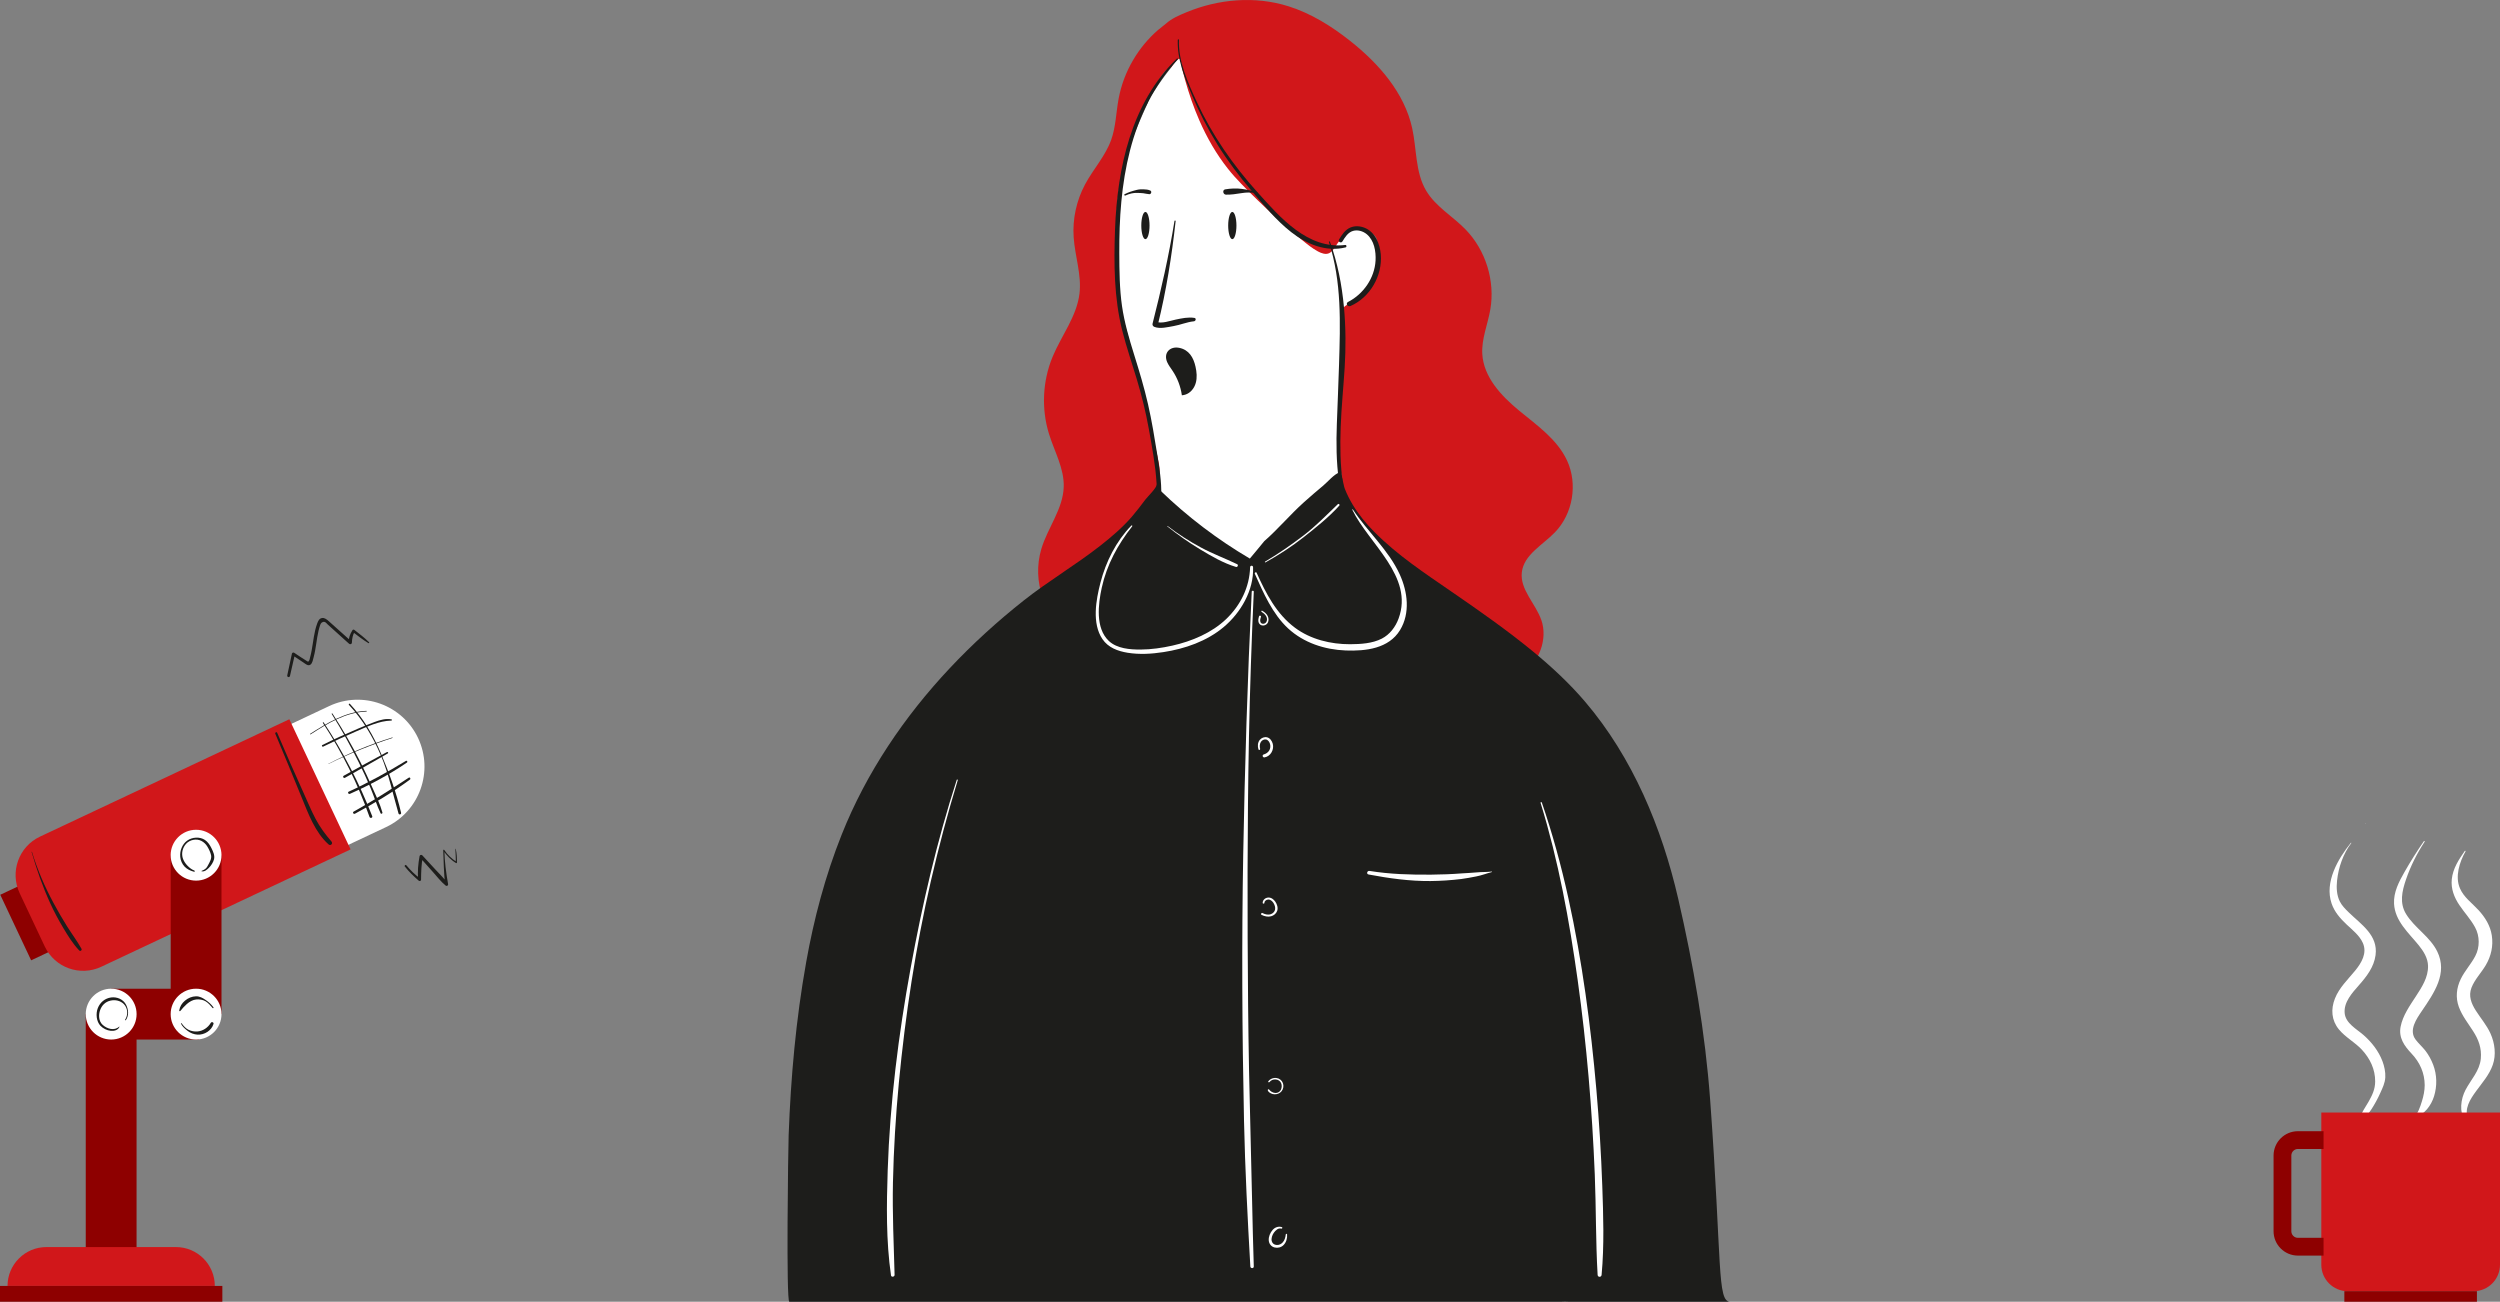
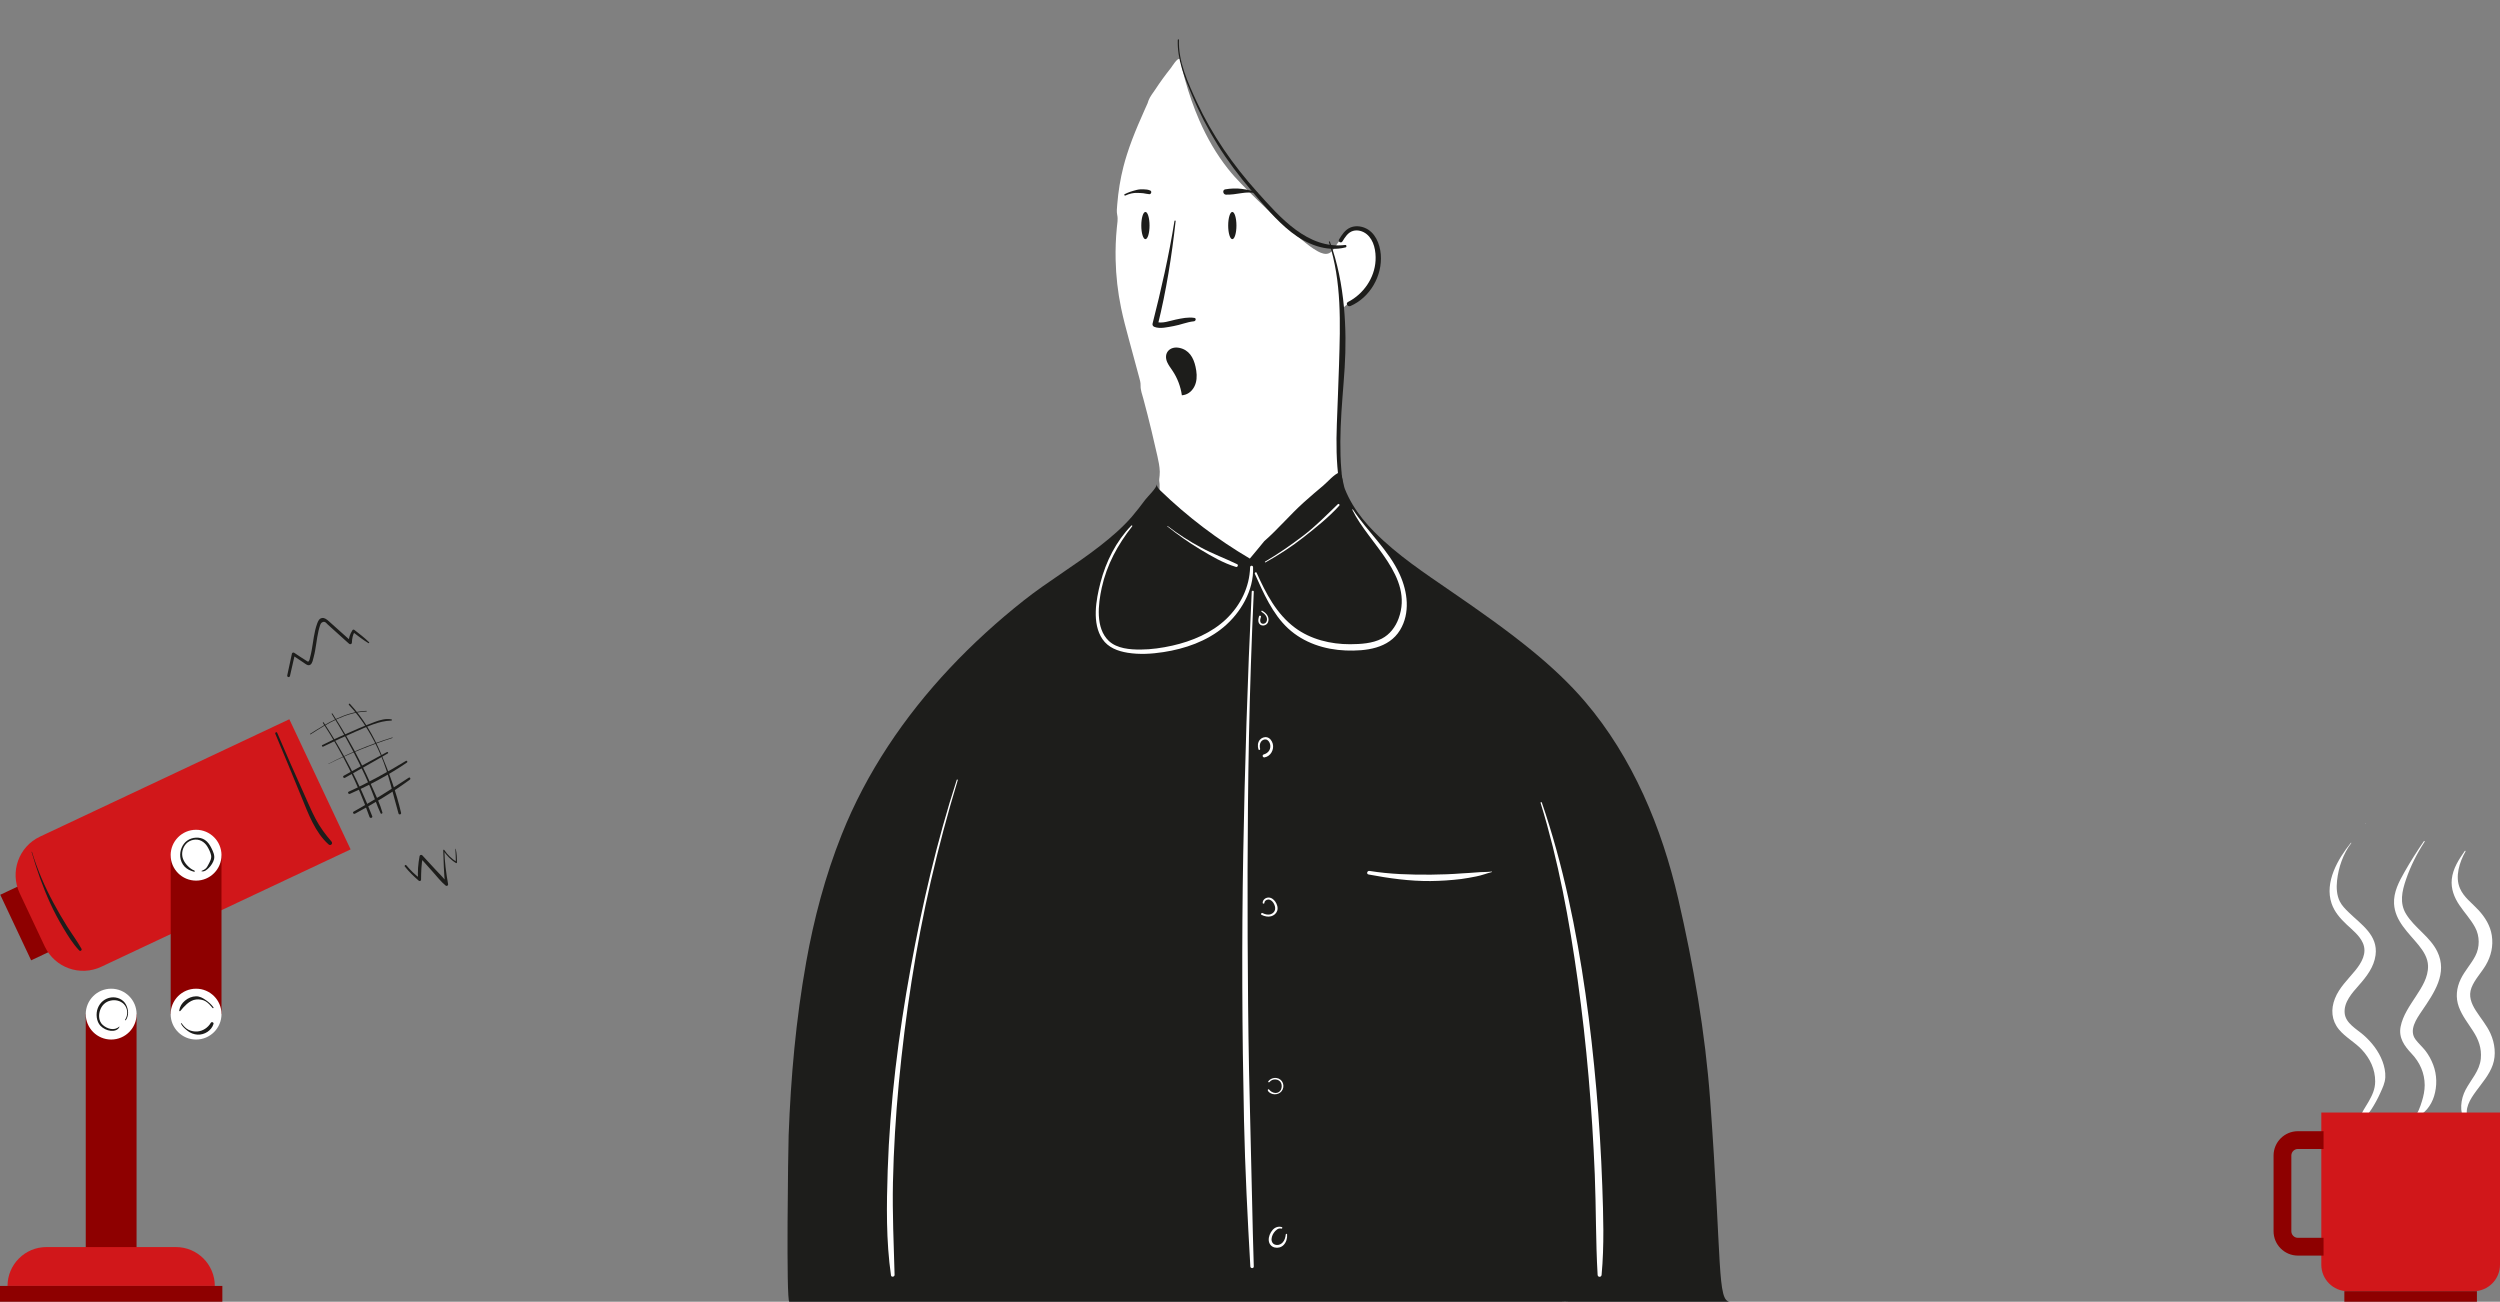
<svg xmlns="http://www.w3.org/2000/svg" id="_レイヤー_2" data-name="レイヤー 2" viewBox="0 0 703.17 366.14">
  <rect x="0" y="0" width="703.17" height="366.14" fill="#808080" stroke="none" />
  <defs>
    <style>
      .cls-1 {
        fill: none;
      }

      .cls-2 {
        fill: #fff;
      }

      .cls-3 {
        fill: #8e0000;
      }

      .cls-4 {
        fill: #d1171a;
      }

      .cls-5 {
        fill: #1d1d1b;
      }
    </style>
  </defs>
  <g id="top_01" data-name="top 01">
    <g>
      <g>
-         <path class="cls-4" d="m433.5,174.34c-1.61-4.61-6.01-8.5-5.46-13.36.56-4.95,5.83-7.66,9.29-11.23,5.07-5.21,6.5-13.63,3.43-20.22-2.75-5.93-8.41-9.87-13.46-14.02-5.05-4.16-10.02-9.44-10.38-15.97-.23-4.22,1.52-8.27,2.25-12.44,1.41-8.06-1.27-16.74-6.99-22.6-3.62-3.71-8.39-6.39-11.04-10.85-3.08-5.19-2.64-11.66-3.93-17.56-2.19-10.02-9.42-18.23-17.46-24.59-5.23-4.14-11-7.74-17.36-9.74-9.37-2.95-19.66-2.05-28.67,1.68-2.1.87-4.16,1.75-5.83,3.25-.68.61-1.46,1.12-2.16,1.73-2.78,2.41-5.15,5.28-7.01,8.45-1.98,3.36-3.38,7.05-4.09,10.89-.72,3.86-.77,7.87-2.09,11.57-1.63,4.57-5.06,8.26-7.35,12.54-2.43,4.54-3.56,9.77-3.2,14.91.36,5.28,2.25,10.49,1.64,15.75-.75,6.47-5.11,11.87-7.6,17.9-2.8,6.79-3.16,14.56-.99,21.59,1.53,4.97,4.31,9.73,4.15,14.93-.19,6.23-4.54,11.51-6.31,17.49-1.31,4.42-1.17,9.26.41,13.6.89,2.44,2.24,4.75,4.2,6.46,3.15,2.74,7.57,3.65,11.73,3.35,3.19-.23,6.29-1.1,9.32-2.1.73-.24,1.52-.44,2.22-.77.47-.22.82-.49,1.34-.61,1.55-.35,3.13-.49,4.67-.91,3.08-.85,6.07-2.45,7.18-5.64.46-1.31.54-2.81.66-4.19.21-2.43.29-4.87.36-7.31.17-6.15.12-12.3.15-18.46,0-1.79.23-3.51-.22-5.24-.25-.97-.35-1.9-.4-2.91-.17-3.71-1.57-7.22-3-10.56-4.15-9.62-8.98-18.93-12.45-28.85-.57-1.63-1.1-3.28-1.58-4.94-.63-2.18-1.2-4.4-1.64-6.64-.08-.39-.14-.78-.17-1.17-.04-.51,0-1.03-.04-1.54-.06-.78-.29-1.53-.41-2.31-.17-1.11-.14-2.21-.45-3.28-.33-1.14-.25-2.54-.29-3.73-.1-2.62-.07-5.25.09-7.87.31-4.95,1.1-9.87,2.34-14.66,1.24-4.79,2.92-9.44,5.03-13.87.74-1.56,1.86-3.09,2.39-4.73.38-1.19.98-2.16,1.68-3.19.59-.85,1.14-1.85,1.92-2.55.42-.37,1.11-.87,1.71-.83.77.05.69.68.68,1.3-.05,2.18.04,4.36.28,6.53.47,4.29,1.49,8.52,3.06,12.54.49,1.25,1.03,2.48,1.63,3.68.29.58.59,1.14.91,1.7.25.43.48.96.81,1.33.3.34.49.79.72,1.19.5.87,1.06,1.71,1.64,2.53,1.18,1.64,2.49,3.17,3.88,4.64s2.87,2.88,4.35,4.26c.5.46,1,.92,1.49,1.38,5.31,4.9,10.7,9.86,17.09,13.23,1.37.72,2.8,1.38,4.34,1.55s3.2-.19,4.29-1.28c1.7-1.69,1.6-4.54,3.04-6.47.54-.73,1.3-1.28,2.15-1.6.43-.16.88-.27,1.33-.3.19-.01.36.04.54.04.26,0,.53-.1.79-.13.5-.07,1.01-.1,1.52-.06,1.22.11,2.52.9,3.01,2.05.23.53.19.99.1,1.53-.19,1.1.22,2.1.3,3.22.21,3.17-.68,6.4-2.5,9-1.82,2.6-4.55,4.56-7.6,5.44-.93.27-1.91.45-2.76.93-.37.21-.71.49-.89.87-.14.3-.16.64-.18.98-.05.85-.1,1.7-.15,2.55-.02.35-.02.68.01,1.02.04.4-.07.87-.14,1.27-.1.64-.2,1.36-.47,1.96-.18.4-.44.71-.56,1.14-.17.64-.34,1.29-.55,1.92-.4,1.26-.89,2.49-1.46,3.68-.37.78-.88,1.52-1.11,2.37-.17.64-.23,1.28-.47,1.9-.59,1.48-1.07,2.95-1.42,4.51-.44,1.93-.75,3.9-1,5.87-.3,2.29-.51,4.6-.68,6.91-.19,2.5-.32,4.99-.42,7.5-.1,2.54-.17,5.09-.21,7.63-.04,2.44-.05,4.88-.05,7.31,0,2.18.02,4.36.06,6.55.03,1.78.06,3.55.11,5.33.03,1.22.07,2.44.11,3.66.02.51.04,1.02.06,1.56-.01-.25,3.53.3,3.68.34,4.54,1,8.85,3.13,12.89,5.37,3.66,2.02,7.19,4.27,10.63,6.64,2.81,1.93,5.84,3.82,8.34,6.15.98.91,1.6,2.07,2.51,3.04,1.66,1.77,4.04,2.98,6.04,4.31,2.64,1.76,5.36,3.55,8.46,4.24,1.75.39,3.62.38,5.33-.16.85-.27,1.67-.66,2.38-1.21.6-.47.88-1.1,1.4-1.62,1.24-1.25,2.7-2.15,3.83-3.56,1.07-1.35,1.94-2.86,2.52-4.48.98-2.7,1.15-5.7.19-8.44Z" />
        <path class="cls-2" d="m322.78,153.73c-.7,2.13-1.36,4.84.33,6.32.55.48,1.25.73,1.94.97,2.94,1.01,5.87,2.03,8.81,3.04,1.06.37,2.08.73,3.21.65s2.07-.11,3.15.02c3.71.43,7.44.66,11.16,1,3.5.32,7.04.14,10.52-.38,1.85-.28,3.53-.83,5.2-1.67,1.65-.82,3.15-1.78,5.01-2.1,1.36-.23,2.44.1,3.76-.56,2.76-1.38,4.88-4.08,5.41-7.13.65-3.71-.85-7.41-1.95-11.01-1.16-3.76-1.91-7.64-2.36-11.55-.96-8.31-.61-16.7-.22-25.03.2-4.21.4-8.42.47-12.63.02-1.16-.07-2.32-.09-3.47,0-.45-.02-.87-.13-1.31-.08-.31-.13-.59-.03-.91.28-.92,1.05-1.68,1.8-2.24.97-.72,2.08-1.25,3.04-1.98.89-.68,1.64-1.54,2.32-2.43,1.69-2.24,2.96-4.86,3.27-7.64.16-1.49.02-3.04-.44-4.46-.4-1.24-1.04-2.39-1.93-3.34-.26-.27-.53-.53-.83-.76-.77-.58-1.65-.85-2.61-.9-.36-.02-.73.04-1.09.09-.51.08-.89.38-1.26.73-1.41,1.31-2.67,2.79-3.73,4.39-.45.69-.91,1.43-1.66,1.77-1.01.46-2.18.03-3.15-.49-1.6-.87-3.03-2.02-4.44-3.19-.02-.01-.03-.03-.05-.04-1.71-1.41-3.39-2.85-5.05-4.31-1.66-1.46-3.3-2.95-4.91-4.47-1.61-1.52-3.2-3.06-4.77-4.62-.78-.78-1.56-1.57-2.33-2.37-1.32-1.36-2.57-2.74-3.75-4.23-3.29-4.15-5.94-8.78-8.06-13.62-1.63-3.72-2.95-7.57-4.04-11.48-.27-.98-.53-1.96-.78-2.95-.12-.48-.32-2.62-.71-2.86-.65-.39-2.18,2.16-2.48,2.54-1.55,1.94-3.01,3.95-4.37,6.02-.63.96-1.52,2.03-1.92,3.12-.1.27-.15.53-.27.8-.3.68-.61,1.35-.91,2.03-.6,1.35-1.2,2.71-1.78,4.08-1.15,2.73-2.23,5.49-3.12,8.32-.35,1.1-.67,2.21-.96,3.33-.89,3.47-1.46,7.03-1.75,10.6-.08,1.02-.23,2.05-.01,3.06.26,1.2,0,2.35-.11,3.56-.3,3.01-.41,6.04-.34,9.06.1,4.53.61,9.06,1.53,13.5.61,2.96,1.4,5.89,2.19,8.81.96,3.54,1.91,7.07,2.87,10.61.22.82.46,1.56.43,2.41-.04,1.29.46,2.55.79,3.78.8,2.97,1.56,5.95,2.28,8.94.58,2.39,1.14,4.79,1.67,7.19.32,1.43.62,2.87.66,4.33.02.74-.09,1.44-.16,2.17-.04.46.09.87.11,1.33.06,1.48-.16,3.02-.34,4.49-.18,1.51-.42,3.01-.72,4.5-.25,1.28-.55,2.55-.88,3.82-.42,1.6-.85,3.22-1.41,4.78Z" />
        <path class="cls-5" d="m377.57,67.93c.73-1.2,1.56-2.56,2.99-2.98,1.31-.38,2.78.05,3.82.89,2.13,1.72,2.66,4.87,2.52,7.45-.27,4.9-3.4,9.42-7.74,11.64-.78.4-.09,1.48.67,1.15,5.53-2.4,9.05-8.55,8.54-14.55-.26-3-1.59-6.28-4.57-7.47-1.25-.5-2.7-.59-3.96-.07-1.51.63-2.41,2.03-3.22,3.38-.36.61.58,1.15.94.55h0Z" />
        <path class="cls-5" d="m330.34,62.15c-1.55,9.72-3.74,19.33-6.16,28.87-.11.43.14.78.53.93,1.59.62,3.75.05,5.36-.23,1.93-.33,3.81-1.16,5.76-1.35.5-.05.71-.85.13-.95-1.73-.29-3.59.12-5.27.47s-3.89,1.24-5.57.6l.53.93c2.39-9.61,3.93-19.39,5.02-29.23.02-.18-.29-.23-.32-.04h0Z" />
        <path class="cls-5" d="m316.54,55c1.06-.49,2.19-.8,3.36-.74.55.03,1.1.02,1.65.09.58.07,1.14.24,1.72.27.52.03.77-.79.28-1.02-.6-.28-1.26-.34-1.92-.35-.61-.02-1.25,0-1.84.15-1.19.29-2.38.65-3.47,1.22-.25.13-.03.49.22.38h0Z" />
        <path class="cls-5" d="m353.58,54.07c-1.43-.4-2.89-.76-4.36-.95s-3.11-.12-4.61.14c-.87.15-.62,1.46.2,1.49,1.45.04,2.91-.19,4.33-.42s2.91-.27,4.37.02c.18.03.25-.22.07-.27h0Z" />
        <ellipse class="cls-5" cx="322.17" cy="63.44" rx="1.16" ry="3.83" />
        <ellipse class="cls-5" cx="346.61" cy="63.44" rx="1.16" ry="3.83" />
-         <path class="cls-5" d="m331,16.49c-12.84,12.46-16.76,30.82-17.38,48.08-.34,9.5-.3,19.22,2.05,28.48,1.17,4.61,2.72,9.11,4.09,13.67s2.54,9.28,3.39,14.05,1.85,10.1,2.16,15.18c.27,4.51-.18,9.3-3.09,12.95-.49.61.37,1.49.87.87,5.01-6.14,3.58-14.56,2.43-21.78-.77-4.79-1.54-9.58-2.62-14.31s-2.44-9.22-3.87-13.81-2.77-9.11-3.45-13.82-.74-9.86-.76-14.8c-.04-9.72.58-19.5,3.02-28.95s6.78-18.41,13.43-25.56c.16-.18-.09-.43-.27-.27h0Z" />
        <path class="cls-5" d="m373.78,68.08c3.63,11.21,3.2,22.83,2.85,34.45-.17,5.6-.42,11.19-.62,16.78-.19,5.28-.16,10.59.57,15.84.78,5.63,2.48,11.29,5.65,16.06.13.2.44.02.32-.19-1.33-2.47-2.43-4.86-3.17-7.58-.66-2.42-1.27-4.82-1.64-7.31-.79-5.27-.84-10.64-.65-15.96.2-5.59.77-11.13,1.12-16.71s.33-11.39-.2-17.08c-.58-6.24-1.79-12.48-3.94-18.38-.07-.19-.36-.11-.3.08h0Z" />
        <path class="cls-1" d="m362.67,63.44c3.05,3.3,8.12,4.55,12.35,3.04,1.4-.5,2.69-1.26,4.06-1.82s2.91-.92,4.34-.55c2.33.6,3.77,2.86,4.99,4.93" />
        <path class="cls-5" d="m331.27,11.23c-.22,5.37,1.94,10.66,3.98,15.52s4.44,9.48,7.19,13.93,6.11,8.9,9.61,13.02,6.92,8.29,11.11,11.58,9.75,5.71,15.32,4.3c.36-.09.3-.72-.09-.68-10.59,1.28-18.35-7.76-24.71-14.83-6.89-7.66-12.76-16.1-17.09-25.47-2.47-5.36-5.22-11.35-4.98-17.38,0-.22-.33-.22-.34,0h0Z" />
        <path class="cls-5" d="m328.32,101.92c.38.85.96,1.59,1.48,2.37,1.38,2.06,2.28,4.44,2.62,6.9.31-.04.63-.09.93-.18,1.48-.44,2.56-1.8,2.98-3.29s.27-3.08-.07-4.59c-.57-2.59-1.85-4.76-4.61-5.3-2.55-.5-4.51,1.42-3.34,4.08Z" />
        <path class="cls-5" d="m226.74,270.7c-2.87,16.05-4.32,32.32-4.92,48.61-.14,3.72-.73,46.83.19,46.83h216.96c.78-.07,1.6-.04,2.4,0,0,0,45.12,0,45.28,0-3.73,0-2.29-10.84-5.63-56.66-1.39-19.07-4.71-38.13-9.01-56.76-4.59-19.92-12.81-39.68-26.17-55.35-4.39-5.15-9.35-9.76-14.57-14.06-7.34-6.03-15.13-11.48-22.95-16.86-7.57-5.21-15.3-10.3-21.8-16.87-2.29-2.31-4.37-4.83-6.05-7.63-.85-1.41-1.59-2.89-2.2-4.42-.45-1.12-.68-3.88-1.49-4.66-1.52.46-3.37,2.7-4.58,3.7-1.84,1.53-3.66,3.1-5.45,4.7-3.87,3.47-7.27,7.55-11.16,10.95-.36.4-4,4.92-4.05,4.89-9.1-5.35-17.56-11.78-25.15-19.12-.51-.49-1.06-1.09-.99-1.8-.11,1.13-2.57,3.43-3.28,4.37-1.21,1.62-2.44,3.23-3.76,4.77-2.62,3.03-5.68,5.64-8.82,8.11-6.99,5.48-14.65,9.97-21.61,15.47-7.37,5.83-14.35,12.17-20.78,19.02-12.81,13.64-23.48,29.4-30.41,46.82-4.65,11.68-7.82,23.71-10,35.93Z" />
        <path class="cls-2" d="m269.1,219.36c-5.59,17.26-9.71,35.1-12.97,52.94-3.42,18.77-5.82,37.82-6.45,56.9-.32,9.81-.47,19.79.93,29.52.08.58,1.03.44,1.01-.14-.24-8.67-.64-17.32-.46-25.99.2-9.36.78-18.71,1.66-28.03,1.81-19.03,4.71-38.09,9-56.72,2.2-9.55,4.72-19.03,7.57-28.4.06-.19-.24-.27-.3-.08h0Z" />
        <path class="cls-2" d="m433.32,225.83c5.01,16.2,8.09,33.07,10.43,49.84,2.53,18.12,4.07,36.4,4.81,54.68.38,9.41.25,18.83.8,28.23.04.73,1.06.72,1.12,0,.77-8.33.48-16.7.19-25.05-.32-9.03-.87-18.04-1.66-27.04-1.58-18.07-3.98-36.16-7.88-53.89-2-9.08-4.44-18.07-7.46-26.86-.08-.23-.43-.13-.36.1h0Z" />
        <path class="cls-2" d="m352.07,166.42c-1.19,24.57-1.95,49.16-2.39,73.76s-.32,50.03.22,75.04c.3,13.68,1,27.33,1.78,40.99.04.62.99.63.97,0-.39-12.18-.56-24.37-.9-36.55s-.58-24.8-.7-37.21c-.23-25.02-.24-50.02.24-75.04.27-13.67.74-27.33,1.36-40.99.02-.37-.56-.37-.58,0h0Z" />
        <path class="cls-2" d="m354.44,210.66c-.17-.65-.16-1.37.19-1.96.28-.46.86-.8,1.41-.72.62.09,1.02.72,1.18,1.28.17.61.1,1.28-.23,1.83s-.91.93-1.54,1.11c-.54.16-.31.92.23.83,1.72-.3,2.74-2.19,2.31-3.82-.21-.79-.77-1.64-1.62-1.83-.73-.17-1.54.14-2.02.71-.62.75-.67,1.8-.38,2.69.09.29.53.17.45-.12h0Z" />
        <path class="cls-2" d="m355.64,253.93c.02-.54.56-.89,1.06-.92.62-.03,1.14.44,1.46.92.35.55.61,1.27.47,1.93-.12.59-.6,1.04-1.15,1.25-.79.3-1.64.08-2.36-.29-.33-.17-.62.33-.29.5.82.41,1.78.64,2.68.4.77-.2,1.45-.76,1.72-1.52.3-.86-.02-1.86-.52-2.58-.44-.64-1.15-1.21-1.97-1.17s-1.58.64-1.59,1.48c0,.32.49.32.5,0h0Z" />
        <path class="cls-2" d="m357.08,304.34c.8-1.06,2.67-.96,3.24.27.27.57.23,1.29-.02,1.86-.27.61-.92.99-1.58.95-.35-.02-.7-.14-1.01-.31-.15-.08-.29-.18-.42-.3-.14-.14-.23-.33-.41-.41-.14-.06-.28.01-.29.17-.03.38.46.73.75.9.35.21.73.31,1.13.32.78.02,1.52-.27,2.01-.88s.64-1.5.36-2.26-.93-1.3-1.74-1.43c-.89-.14-1.83.19-2.37.93-.15.21.19.39.34.2h0Z" />
        <path class="cls-2" d="m360.53,345.15c-.45-.16-.94-.14-1.39,0-.48.15-.86.42-1.2.8-.68.78-1.16,1.89-1.08,2.94.08.98.7,1.76,1.66,1.99.88.21,1.84-.02,2.49-.67.77-.77,1.1-1.93,1.01-3-.02-.24-.35-.24-.38,0-.07.77-.29,1.59-.81,2.19-.46.53-1.1.84-1.8.77-.66-.06-1.17-.45-1.33-1.1-.19-.77.14-1.67.57-2.31.24-.36.57-.69.92-.95s.77-.34,1.2-.24c.3.08.41-.35.12-.45h0Z" />
        <path class="cls-2" d="m384.91,245.96c5.75,1.08,11.57,1.9,17.42,1.85,2.91-.03,5.79-.22,8.67-.57,1.42-.17,2.81-.47,4.22-.73,1.51-.28,2.91-.85,4.39-1.23.07-.02.06-.15-.02-.14-1.43.18-2.85.09-4.28.24-1.35.14-2.71.17-4.07.27-2.88.23-5.78.33-8.67.36-5.82.05-11.64-.12-17.39-1.05-.64-.1-.93.87-.27.99h0Z" />
        <path class="cls-2" d="m318.23,147.81c-4.29,4.4-7.19,10.18-8.71,16.09-1.24,4.81-2.45,11.43.56,15.86,1.64,2.41,4.31,3.38,7.09,3.84,3.33.54,6.73.33,10.05-.18,6.06-.93,12.17-3.04,16.93-7.02s8.56-10.3,8.3-16.88c-.02-.53-.81-.53-.83,0-.17,5.62-2.67,10.7-6.71,14.58s-9.65,6.26-15.15,7.49c-2.91.65-5.93,1.09-8.91,1.11s-6.68-.26-8.97-2.42c-3.83-3.62-2.99-10.38-1.99-14.97,1.4-6.44,4.51-12.13,8.56-17.27.12-.15-.08-.37-.22-.22h0Z" />
        <path class="cls-2" d="m352.94,161.38c2.4,5.36,4.97,11.31,9.36,15.37s10.27,5.98,16.22,6.21c5.59.21,12.1-.52,15.27-5.74,2.91-4.79,2.14-10.78-.09-15.66-3.16-6.91-9.06-11.98-13.18-18.27-.07-.1-.21-.01-.16.09,4.59,9.52,17.41,18.77,13.01,30.62-.87,2.35-2.46,4.47-4.72,5.63-2.66,1.37-5.96,1.55-8.9,1.57-5.44.02-11.11-1.35-15.52-4.64-5.23-3.91-8.16-9.65-10.78-15.46-.15-.34-.65-.04-.5.29h0Z" />
        <path class="cls-2" d="m328.32,148.05c2.92,2.33,5.99,4.51,9.19,6.44s6.57,3.9,10.13,4.97c.45.14.76-.56.33-.77-3.37-1.63-6.87-2.91-10.17-4.69s-6.43-3.78-9.4-6.05c-.06-.04-.13.05-.08.1h0Z" />
        <path class="cls-2" d="m355.96,158.17c3.78-2.11,7.4-4.45,10.8-7.14s6.96-5.5,9.93-8.8c.25-.28-.14-.67-.41-.41-3.18,3.05-6.25,6.22-9.77,8.89s-6.97,5.06-10.68,7.25c-.14.08-.01.29.13.22h0Z" />
        <path class="cls-2" d="m354.84,172.09c.83.51,1.72,1.37,1.49,2.44-.09.43-.37.78-.8.89-.38.1-.8-.02-.98-.39-.23-.47-.03-1.07.12-1.53.12-.34-.44-.5-.54-.15-.17.56-.32,1.21-.1,1.77s.73.86,1.31.82,1.07-.37,1.3-.89c.25-.56.19-1.23-.07-1.77-.32-.66-.92-1.13-1.54-1.49-.2-.12-.38.19-.18.31h0Z" />
      </g>
      <g>
        <path class="cls-2" d="m665.36,231.73c.08,0,.08-.12,0-.12s-.08.12,0,.12h0Z" />
        <path class="cls-2" d="m661.21,237.08c-3.63,4.49-7.43,11.03-5.42,17.01.81,2.41,2.45,4.26,4.27,5.97,1.63,1.53,3.6,3.07,4.53,5.16,1.28,2.86-.38,5.61-2.17,7.8-2.05,2.5-4.45,4.75-5.67,7.81s-.97,6.18,1.1,8.7c1.83,2.24,4.51,3.61,6.48,5.73,2.29,2.48,3.75,5.51,3.73,8.92-.01,2.2-.82,3.87-1.89,5.75-.44.78-.94,1.52-1.39,2.3-.54.92-.85,1.9-1.27,2.87-.1.23.14.42.34.27,1.3-1.04,2.26-1.97,3.17-3.38s1.77-2.98,2.48-4.57c.65-1.45,1.32-2.78,1.41-4.4.08-1.5-.27-3.13-.8-4.53-1.07-2.85-3.05-5.38-5.33-7.37-1.94-1.7-5.04-3.29-5.3-6.16-.28-3.12,2.14-5.71,4.03-7.87,2.15-2.43,4.22-5.11,4.66-8.43.76-5.65-4.09-8.65-7.6-12.09-.93-.91-1.85-1.83-2.45-3.01-.9-1.79-.99-3.91-.78-5.87.4-3.75,1.72-7.52,3.99-10.54.05-.07-.07-.16-.12-.09h0Z" />
        <path class="cls-2" d="m681.75,236.61c-1.93,2.8-3.74,5.66-5.42,8.62-1.57,2.75-3.13,5.7-2.96,8.97.26,4.86,4.07,8.14,6.93,11.66,1.34,1.66,2.58,3.6,2.63,5.8.07,3.24-1.73,5.98-3.43,8.59s-3.67,5.38-4.28,8.5,1.02,5.42,3.1,7.62c2.3,2.43,3.65,5.44,3.67,8.82,0,1.57-.33,3.13-.8,4.62-.49,1.56-1.07,3.38-2.27,4.49-.33.3.16.78.49.49,1.11-1,2.27-1.67,3.24-2.81.89-1.05,1.58-2.35,1.98-3.66.88-2.87.82-5.99-.24-8.8-.54-1.43-1.25-2.75-2.18-3.96-.86-1.11-1.94-2.04-2.78-3.16-1.99-2.65.25-5.82,1.81-8.12,3.38-4.99,7.29-10.51,4.28-16.66-2.05-4.19-6.36-6.6-8.76-10.52-1.91-3.11-1.15-6.46-.03-9.73,1.28-3.74,3.08-7.33,5.25-10.63.09-.14-.13-.26-.22-.13h0Z" />
        <path class="cls-2" d="m693.26,239.35c-1.7,2.44-3.33,4.92-3.65,7.95-.28,2.66.67,5.12,2.14,7.29s3.19,3.99,4.4,6.22c1.35,2.48,1.37,5.62.06,8.11-1.18,2.27-2.98,4.16-4.09,6.47-1.2,2.49-1.49,5.21-.52,7.84.92,2.48,2.55,4.54,3.97,6.74,1.58,2.44,2.48,4.85,2.2,7.81-.33,3.43-2.75,5.84-4.29,8.76-1.36,2.58-1.82,6.18-.17,8.71.28.43,1.1.16.89-.37-1.18-3.02.55-5.65,2.28-8.02s3.68-4.55,4.66-7.35.6-6.09-.66-8.85c-1.06-2.33-2.76-4.28-4.12-6.43-1.26-1.99-2.11-4.1-1.21-6.42s2.75-4.19,4.01-6.32c1.51-2.55,2.16-5.42,1.71-8.36-.42-2.76-1.86-5.09-3.72-7.12s-4.14-3.6-5.24-6.14c-1.45-3.33-.12-7.42,1.56-10.4.08-.14-.13-.26-.22-.13h0Z" />
        <g>
          <path class="cls-4" d="m652.9,312.92h50.27v42.8c0,4.12-3.34,7.46-7.46,7.46h-35.34c-4.12,0-7.46-3.34-7.46-7.46v-42.8h0Z" />
          <path class="cls-3" d="m653.54,353.16h-7.21c-3.78,0-6.85-3.07-6.85-6.85v-21.29c0-3.78,3.07-6.85,6.85-6.85h7.21v5h-7.21c-1.02,0-1.85.83-1.85,1.85v21.29c0,1.02.83,1.85,1.85,1.85h7.21v5Z" />
          <rect class="cls-3" x="659.39" y="363.18" width="37.29" height="2.96" />
        </g>
      </g>
      <g>
        <g>
          <g>
            <rect class="cls-3" x="4.16" y="249.54" width="5.46" height="20.38" transform="translate(123.75 491.78) rotate(154.79)" />
-             <path class="cls-2" d="m92.57,198.6c9.4-4.42,20.6-.39,25.03,9,4.42,9.4.39,20.6-9,25.03l-23.64,11.13-16.02-34.03,23.64-11.13Z" />
            <path class="cls-4" d="m4.78,219.43h77.52c6.59,0,11.94,5.35,11.94,11.94v16.58c0,6.59-5.35,11.94-11.94,11.94H4.78v-40.47h0Z" transform="translate(196.4 435.4) rotate(154.79)" />
          </g>
          <g>
            <rect class="cls-3" x="48.01" y="240.54" width="14.29" height="44.71" transform="translate(110.31 525.78) rotate(-180)" />
            <rect class="cls-3" x="24.13" y="285.24" width="14.29" height="65.9" transform="translate(62.54 636.39) rotate(-180)" />
-             <rect class="cls-3" x="36.47" y="272.9" width="14.29" height="24.69" transform="translate(328.86 241.63) rotate(90)" />
            <path class="cls-4" d="m2.12,350.76h58.3c0,6.03-4.9,10.93-10.93,10.93H13.05c-6.03,0-10.93-4.9-10.93-10.93h0Z" transform="translate(62.54 712.45) rotate(-180)" />
            <rect class="cls-3" x="0" y="361.69" width="62.54" height="4.45" transform="translate(62.54 727.83) rotate(-180)" />
            <circle class="cls-2" cx="55.15" cy="240.54" r="7.15" />
            <circle class="cls-2" cx="55.15" cy="285.24" r="7.15" />
            <circle class="cls-2" cx="31.27" cy="285.24" r="7.15" />
          </g>
          <path class="cls-5" d="m77.44,206.4c2.52,5.94,4.96,11.91,7.4,17.88,1.88,4.58,3.79,9.88,7.6,13.24.55.49,1.29-.25.81-.81-1.73-2-3.28-4.09-4.52-6.45s-2.25-4.85-3.36-7.29c-2.55-5.59-4.99-11.23-7.42-16.88-.15-.35-.66-.05-.51.3h0Z" />
          <path class="cls-5" d="m8.89,239.62c1.43,4.98,3.12,9.81,5.28,14.53,1.07,2.34,2.28,4.6,3.6,6.81s2.71,4.49,4.52,6.38c.32.33.84-.09.63-.48-1.21-2.17-2.71-4.17-4.04-6.28s-2.64-4.4-3.86-6.66c-2.45-4.54-4.54-9.38-6.03-14.32-.02-.06-.11-.03-.09.02h0Z" />
          <path class="cls-5" d="m87.35,206.55c4.78-3.05,9.86-6.22,15.7-6.41.13,0,.13-.21,0-.2-5.86.21-10.99,3.39-15.8,6.45-.1.06,0,.23.09.16h0Z" />
          <path class="cls-5" d="m90.93,209.99c3-1.49,6.03-2.9,9.11-4.21s6.49-3.03,10.03-3.1c.19,0,.24-.3.05-.34-1.6-.31-3.2.16-4.7.71-1.62.59-3.21,1.26-4.8,1.93-3.36,1.42-6.68,2.94-9.95,4.57-.3.15-.04.59.26.45h0Z" />
          <path class="cls-5" d="m92.38,214.89c5.8-2.89,11.84-5.32,18-7.33.09-.03.05-.16-.04-.14-6.22,1.93-12.2,4.43-17.99,7.42-.03.01,0,.05.02.04h0Z" />
          <path class="cls-5" d="m97.02,218.77c4.03-2.26,8.06-4.52,12.05-6.85.25-.15.03-.53-.23-.39-4.08,2.17-8.12,4.42-12.16,6.66-.38.21-.04.79.34.58h0Z" />
          <path class="cls-5" d="m98.43,223.28c5.58-2.48,10.97-5.34,16.02-8.79.29-.2.03-.66-.28-.47-5.21,3.16-10.55,6.12-16.09,8.65-.41.19-.05.79.35.61h0Z" />
          <path class="cls-5" d="m99.82,228.88c5.33-2.88,10.59-5.99,15.47-9.6.32-.23.03-.76-.32-.54-5.09,3.32-10.17,6.61-15.5,9.54-.39.21-.04.8.35.59h0Z" />
          <path class="cls-5" d="m98.14,198.26c3.87,4.11,6.76,9.01,8.98,14.19s3.38,10.91,4.97,16.36c.14.46.83.27.72-.2-1.32-5.73-3.36-11.23-5.63-16.64-2.15-5.11-4.97-9.92-8.76-14-.17-.18-.45.09-.28.28h0Z" />
          <path class="cls-5" d="m93.31,200.83c2.77,4.39,5.29,8.94,7.6,13.6,1.18,2.38,2.3,4.78,3.32,7.23s1.73,4.8,2.82,7.09c.14.29.6.08.51-.22-.65-2.36-1.77-4.64-2.76-6.87-1.09-2.44-2.2-4.87-3.4-7.26-2.36-4.72-5.02-9.27-7.88-13.69-.09-.13-.3-.01-.22.13h0Z" />
          <path class="cls-5" d="m90.81,203.34c5.42,8.25,9.85,17.13,13.12,26.44.17.48.95.26.77-.21-3.61-9.25-8.17-18.09-13.66-26.37-.09-.14-.32,0-.23.13h0Z" />
          <path class="cls-5" d="m54.68,244.85c-.76-.26-1.41-.8-1.96-1.37-.52-.53-.98-1.21-1.24-1.9-.54-1.44-.17-3.13.87-4.26s2.89-1.52,4.28-.81c.72.37,1.29.93,1.71,1.63s.85,1.58,1.03,2.41c.2.95-.37,1.89-.8,2.7-.19.36-.38.74-.69,1.02-.34.31-.75.51-1.18.68-.05.02-.07.11,0,.12.83.19,1.49-.44,2.04-.97.63-.61,1.25-1.56,1.46-2.42.26-1.09-.26-2.17-.73-3.12-.43-.88-1-1.75-1.83-2.31-1.45-.97-3.59-.81-4.98.18s-2.13,2.83-1.96,4.58c.1,1.02.51,1.99,1.22,2.74s1.64,1.17,2.66,1.45c.22.06.3-.26.09-.33h0Z" />
          <path class="cls-5" d="m60.05,283.35c-.6-.84-1.32-1.48-2.16-2.06s-1.69-1.08-2.77-1.06c-1.14.02-2.22.49-3.09,1.22s-1.43,1.62-1.62,2.75c-.03.15.17.32.29.17.55-.69,1.19-1.38,1.85-1.97.73-.64,1.66-1.19,2.64-1.28.85-.08,1.85.05,2.59.49.79.47,1.45,1.22,2.03,1.92.11.13.33-.04.23-.18h0Z" />
          <path class="cls-5" d="m50.9,287.93c.44.87,1.15,1.46,1.91,2.05s1.75.97,2.75,1.03c1.93.11,3.93-1.13,4.49-3,.14-.45-.52-.72-.76-.32-.8,1.36-2.21,2.31-3.79,2.43-.82.06-1.68-.1-2.43-.45-.83-.38-1.45-1.11-1.98-1.84-.08-.11-.25-.02-.19.11h0Z" />
          <path class="cls-5" d="m35.4,286.93c.9-1.32.75-2.97.05-4.34-.77-1.51-2.54-2.26-4.18-2.04-1.75.23-3.14,1.39-3.77,3.03-.6,1.54-.41,3.73.77,4.96.73.75,1.82,1.29,2.86,1.39.97.1,2.03-.15,2.47-1.1.03-.05-.04-.11-.09-.07-1.35,1.25-3.38.63-4.62-.48-1.15-1.03-1.22-2.8-.73-4.17s1.5-2.34,2.88-2.66,2.82-.01,3.81.99c1.12,1.15,1.22,3.05.34,4.37-.08.13.12.24.2.12h0Z" />
        </g>
        <path class="cls-5" d="m81.55,190.17c.46-2.03.93-4.07,1.39-6.1l-.62.25c1.04.7,2.08,1.39,3.12,2.09.52.35,1.22,1,1.87.54.6-.42.75-1.54.93-2.19.33-1.23.53-2.49.72-3.76.18-1.2.35-2.39.63-3.57.14-.58.3-1.17.5-1.73.18-.49.61-.9,1.22-.77.3.06.69.56.9.75,2,1.79,3.99,3.6,5.98,5.39.3.27.79.09.79-.33.02-1.09.25-2.15.78-3.1l-.51.13c1.43,1.08,2.83,2.2,4.37,3.12.15.09.32-.12.19-.25-1.27-1.27-2.71-2.34-4.11-3.45-.19-.15-.44-.15-.58.08-.69,1.1-1.06,2.17-1.07,3.47l.79-.33c-2.11-1.89-4.21-3.79-6.33-5.66-.53-.47-1.18-1.05-1.95-.92-.81.14-1.12.93-1.37,1.62-.87,2.4-1.06,4.99-1.53,7.48-.12.66-.26,1.31-.44,1.96-.08.3-.13.77-.33,1.01-.28.33-.18.25-.67-.03-1.19-.7-2.33-1.52-3.49-2.28-.22-.14-.57,0-.62.25-.44,2.04-.88,4.08-1.32,6.13-.1.48.63.69.74.2h0Z" />
        <path class="cls-5" d="m113.91,243.77c1.15,1.47,2.47,2.72,3.87,3.94.24.21.64.08.65-.27.02-2.17.07-4.28.49-6.42l-.76.2c1.18,1.32,2.35,2.66,3.54,3.97s2.28,2.78,3.63,3.88c.33.27.78.02.7-.41-.54-3.13-.99-6.33-1.05-9.52l-.28.08c.92,1.41,2.12,2.67,3.57,3.53.11.07.26-.02.26-.15,0-1.27-.04-2.59-.35-3.83-.01-.06-.11-.05-.11.01.06,1.28.17,2.53.11,3.82l.26-.15c-1.39-.92-2.56-1.99-3.49-3.39-.08-.12-.28-.08-.28.08.1,3.22.18,6.42.52,9.63l.78-.21c-.96-1.45-2.32-2.69-3.49-3.97s-2.46-2.67-3.7-4.01c-.22-.24-.7-.14-.76.2-.4,2.17-.64,4.46-.37,6.66l.57-.33c-1.48-1.03-2.78-2.36-3.94-3.74-.24-.28-.62.12-.4.4h0Z" />
      </g>
    </g>
  </g>
</svg>